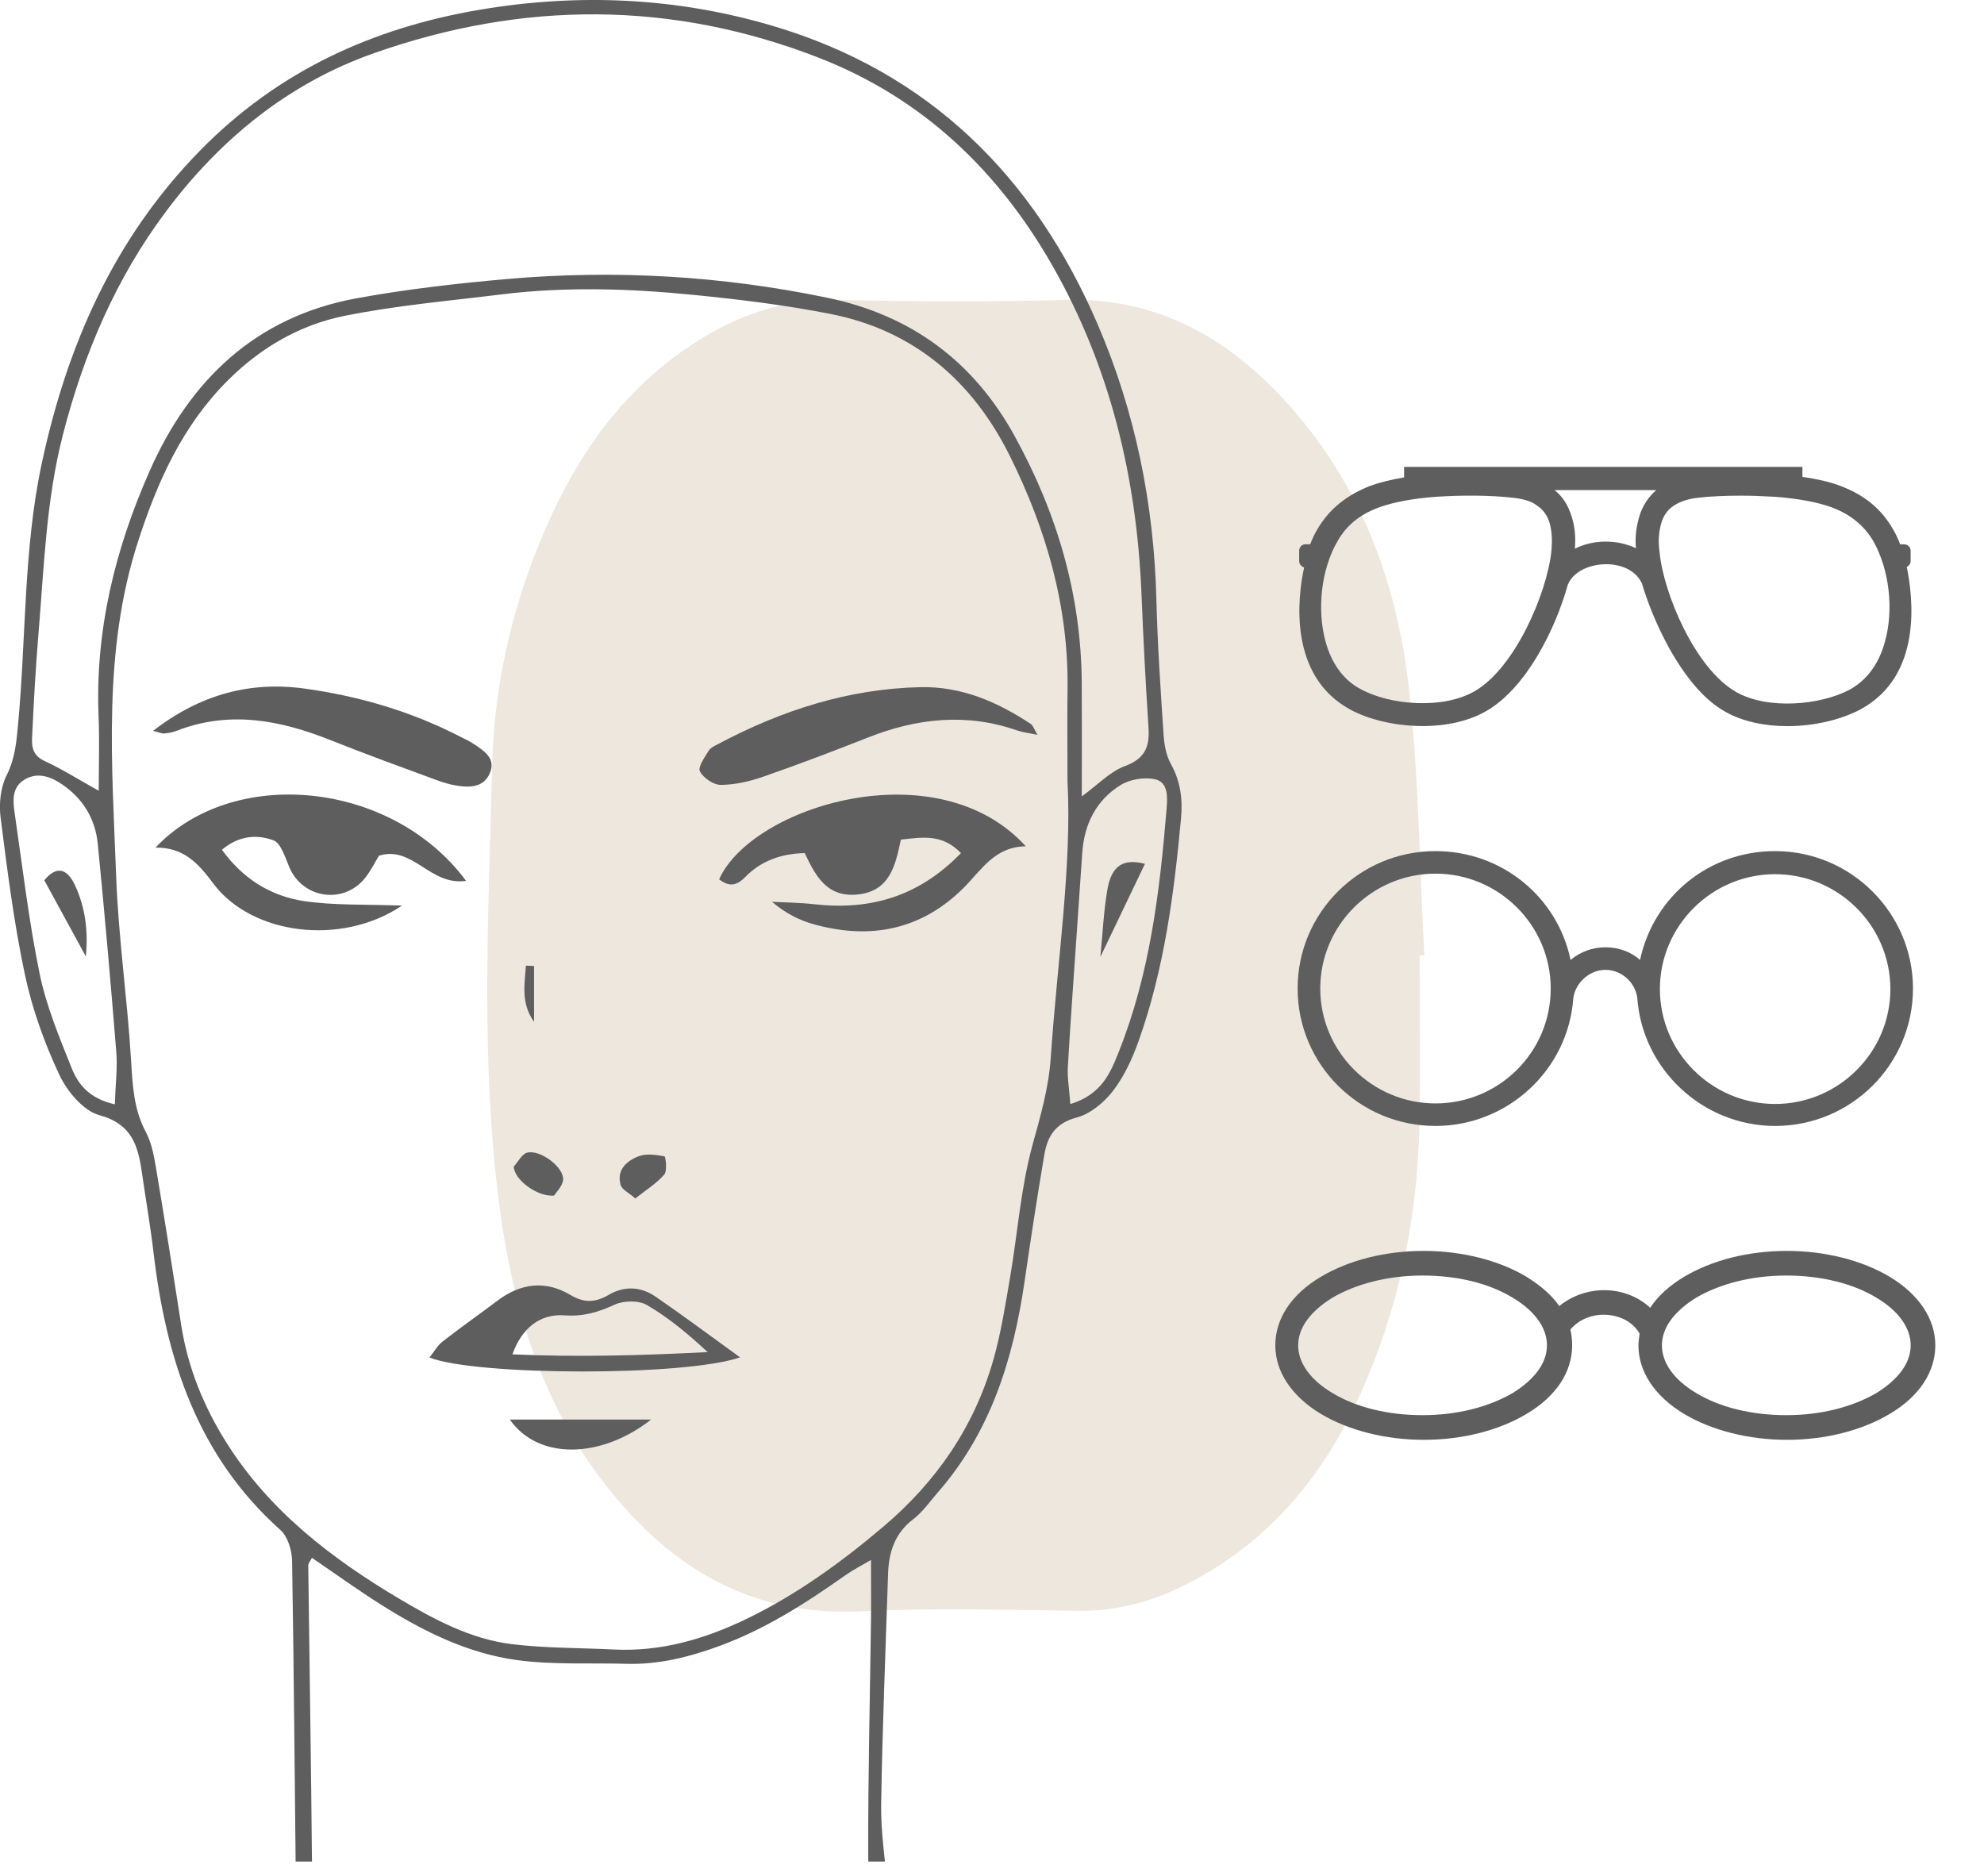
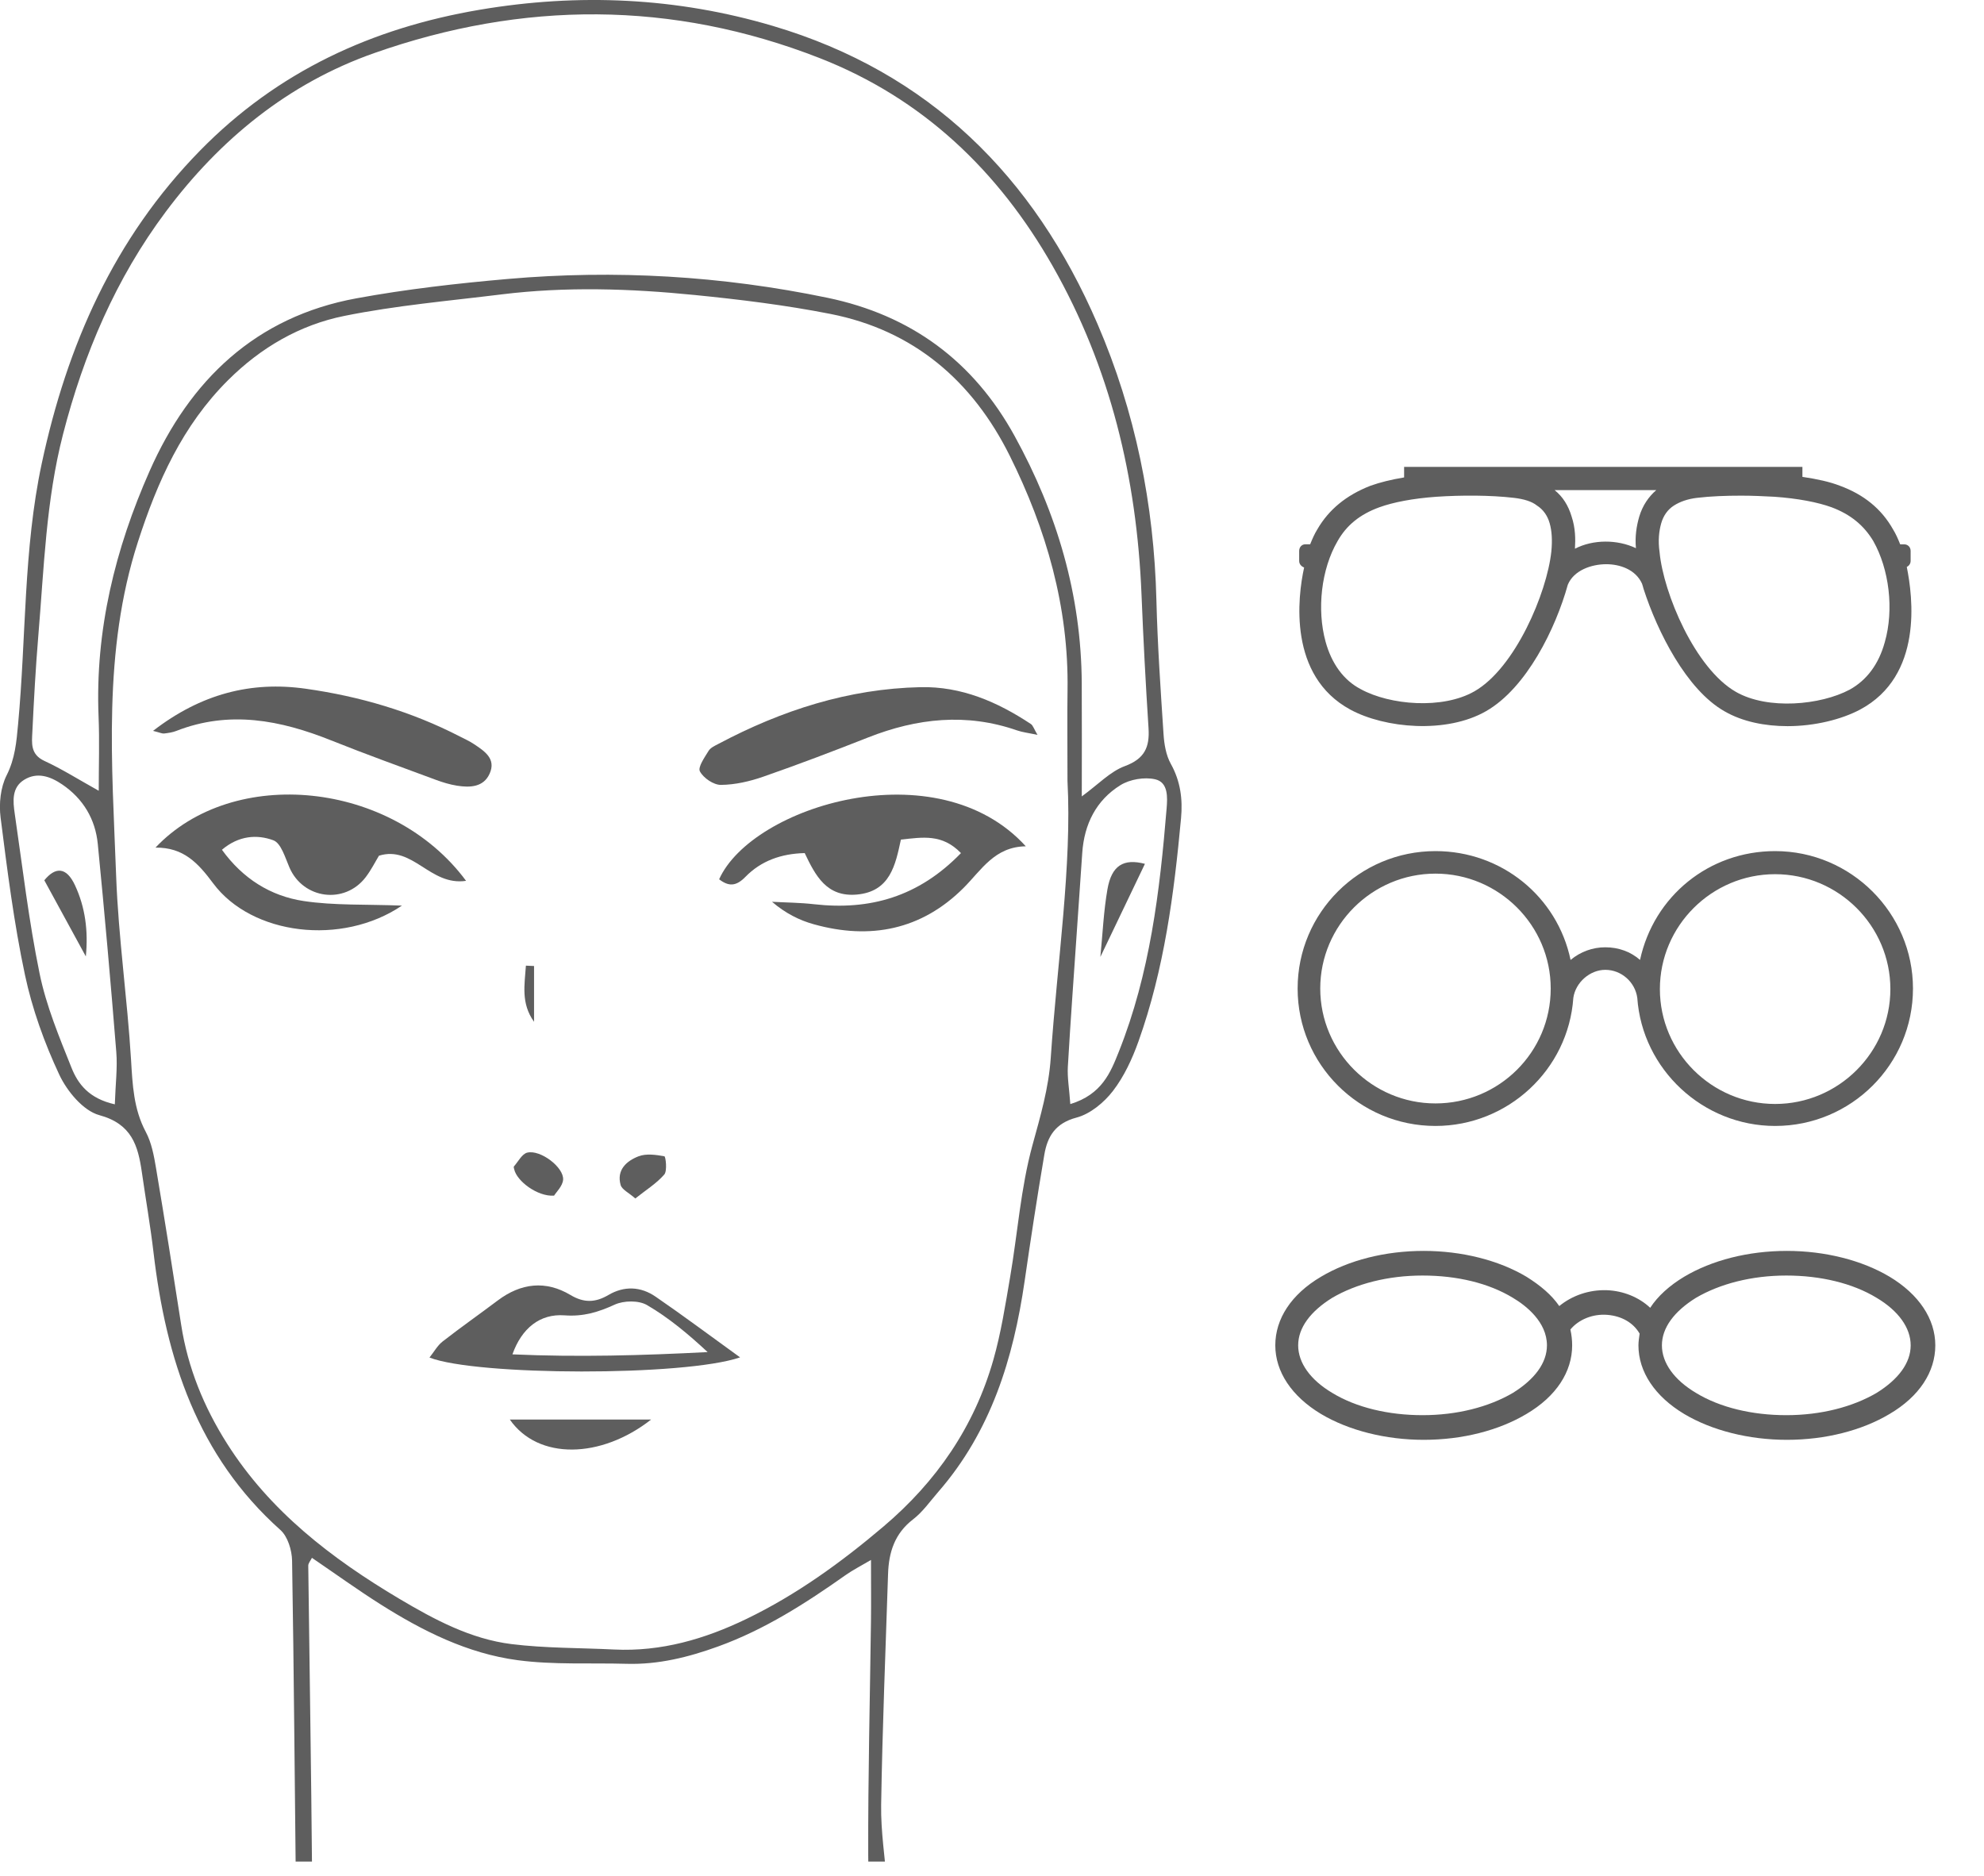
<svg xmlns="http://www.w3.org/2000/svg" width="110" height="104" viewBox="0 0 110 104" fill="none">
  <g clip-path="url(#clip0_2371_5209)">
-     <path d="M78.712 52.978C78.799 52.974 78.886 52.969 78.97 52.967C78.7 47.979 78.667 42.965 78.095 38.009C77.416 32.127 75.341 26.636 71.156 22.123C67.987 18.71 64.144 16.493 59.097 16.632C54.879 16.748 50.651 16.721 46.43 16.632C43.735 16.576 41.346 17.313 39.108 18.642C35.111 21.021 32.477 24.479 30.601 28.523C28.55 32.95 27.404 37.648 27.289 42.425C27.094 50.474 26.634 58.553 27.655 66.586C28.36 72.127 29.857 77.456 33.362 82.053C36.909 86.709 41.397 89.661 47.801 89.338C51.778 89.138 55.775 89.268 59.764 89.311C61.773 89.333 63.623 88.883 65.402 88.024C70.012 85.799 73.109 82.217 75.179 77.821C77.515 72.86 78.611 67.6 78.703 62.162C78.754 59.1 78.712 56.038 78.712 52.976V52.978Z" fill="#AE956F" fill-opacity="0.23" />
    <path d="M49.188 105.702C48.181 104.898 48.139 103.812 48.137 102.836C48.125 98.513 48.233 94.189 48.29 89.864C48.303 88.839 48.291 87.812 48.291 86.493C47.709 86.835 47.28 87.052 46.89 87.327C44.67 88.896 42.393 90.356 39.814 91.29C38.172 91.884 36.505 92.301 34.745 92.251C32.729 92.194 30.689 92.315 28.701 92.05C25.92 91.681 23.419 90.425 21.062 88.931C19.801 88.131 18.589 87.256 17.295 86.375C17.214 86.539 17.089 86.676 17.091 86.811C17.16 92.462 17.254 98.113 17.302 103.766C17.307 104.412 17.079 105.061 16.959 105.709L16.606 105.721C16.538 105.492 16.412 105.262 16.409 105.033C16.338 98.865 16.298 92.696 16.194 86.529C16.183 85.949 15.953 85.192 15.546 84.83C10.945 80.722 9.206 75.338 8.513 69.455C8.338 67.967 8.079 66.488 7.866 65.004C7.654 63.523 7.311 62.32 5.507 61.83C4.613 61.587 3.716 60.503 3.285 59.582C2.461 57.822 1.785 55.945 1.382 54.045C0.772 51.174 0.403 48.247 0.033 45.331C-0.064 44.567 0.027 43.661 0.367 42.989C0.834 42.064 0.912 41.141 1.002 40.163C1.453 35.345 1.295 30.47 2.313 25.706C3.714 19.151 6.321 13.217 11.095 8.346C15.389 3.963 20.624 1.554 26.59 0.542C32.085 -0.389 37.53 -0.142 42.864 1.441C51.523 4.011 57.323 9.782 60.849 17.961C62.951 22.84 63.982 27.957 64.115 33.27C64.177 35.748 64.347 38.223 64.51 40.698C64.546 41.261 64.648 41.876 64.917 42.357C65.452 43.318 65.578 44.319 65.481 45.367C65.094 49.567 64.548 53.744 63.121 57.741C62.776 58.707 62.324 59.686 61.704 60.491C61.209 61.133 60.447 61.764 59.687 61.965C58.511 62.275 58.073 63.011 57.901 64.022C57.506 66.353 57.148 68.691 56.809 71.031C56.185 75.328 54.94 79.364 52.022 82.717C51.568 83.239 51.161 83.829 50.622 84.243C49.601 85.027 49.275 86.073 49.237 87.272C49.098 91.537 48.923 95.801 48.854 100.067C48.83 101.556 49.076 103.05 49.185 104.543C49.213 104.93 49.188 105.319 49.188 105.705V105.702ZM59.185 43.297C59.185 41.145 59.167 39.7 59.188 38.26C59.257 33.65 58.012 29.349 55.986 25.274C53.92 21.12 50.666 18.316 46.037 17.405C43.555 16.917 41.03 16.607 38.512 16.356C34.951 16 31.373 15.883 27.806 16.323C24.891 16.683 21.952 16.936 19.081 17.518C16.63 18.015 14.479 19.256 12.656 21.068C10.115 23.593 8.725 26.71 7.649 30.039C5.683 36.121 6.213 42.369 6.44 48.583C6.565 51.977 7.059 55.358 7.265 58.752C7.349 60.148 7.405 61.489 8.085 62.763C8.402 63.357 8.534 64.072 8.648 64.749C9.137 67.65 9.596 70.555 10.046 73.462C10.415 75.84 11.305 78.014 12.585 80.035C14.964 83.793 18.388 86.416 22.137 88.644C24.072 89.793 26.091 90.877 28.36 91.158C30.239 91.39 32.151 91.364 34.049 91.458C36.657 91.586 39.076 90.879 41.392 89.76C44.163 88.42 46.632 86.633 48.975 84.646C51.92 82.153 54.017 79.105 55.075 75.397C55.501 73.904 55.74 72.354 56.003 70.821C56.421 68.379 56.592 65.874 57.243 63.497C57.685 61.885 58.144 60.33 58.258 58.643C58.62 53.295 59.436 47.975 59.185 43.301V43.297ZM5.474 43.841C5.474 42.444 5.521 41.083 5.465 39.725C5.271 34.947 6.387 30.43 8.297 26.113C10.527 21.07 14.178 17.566 19.76 16.541C22.531 16.032 25.346 15.713 28.155 15.467C34.108 14.948 40.025 15.294 45.881 16.511C50.505 17.473 53.967 20.02 56.251 24.169C58.603 28.442 59.95 32.983 59.976 37.882C59.988 39.936 59.978 41.99 59.978 44.157C60.889 43.495 61.55 42.78 62.366 42.477C63.457 42.073 63.746 41.434 63.679 40.381C63.519 37.906 63.389 35.43 63.289 32.953C63.026 26.509 61.569 20.386 58.362 14.75C55.355 9.47 51.158 5.457 45.446 3.221C37.261 0.021 28.978 0.045 20.735 2.948C15.981 4.622 12.19 7.728 9.189 11.744C6.425 15.441 4.644 19.613 3.493 24.083C2.549 27.747 2.44 31.497 2.126 35.229C1.977 37.009 1.88 38.795 1.794 40.58C1.764 41.193 1.676 41.827 2.461 42.189C3.427 42.634 4.334 43.209 5.472 43.843L5.474 43.841ZM6.366 61.23C6.402 60.114 6.52 59.211 6.447 58.323C6.139 54.478 5.799 50.635 5.422 46.796C5.287 45.416 4.611 44.283 3.446 43.492C2.798 43.052 2.067 42.788 1.342 43.235C0.642 43.666 0.717 44.425 0.817 45.114C1.25 48.076 1.595 51.058 2.197 53.986C2.564 55.772 3.283 57.498 3.965 59.203C4.322 60.094 4.921 60.905 6.364 61.23H6.366ZM59.34 61.218C61.103 60.678 61.576 59.455 62.033 58.309C63.757 53.986 64.304 49.421 64.681 44.828C64.733 44.207 64.775 43.375 64.049 43.209C63.453 43.072 62.645 43.209 62.122 43.533C60.774 44.37 60.113 45.698 60.004 47.288C59.908 48.663 59.813 50.038 59.72 51.413C59.545 53.992 59.354 56.57 59.205 59.151C59.171 59.752 59.282 60.361 59.342 61.217L59.34 61.218Z" fill="#5E5E5E" />
    <path d="M53.277 47.298C52.24 46.224 51.164 46.42 49.949 46.552C49.647 47.954 49.358 49.437 47.5 49.6C45.832 49.745 45.212 48.555 44.616 47.3C43.312 47.331 42.195 47.729 41.326 48.621C40.806 49.153 40.399 49.156 39.871 48.753C41.698 44.687 51.971 41.528 56.874 46.924C55.142 46.948 54.418 48.237 53.421 49.233C51.092 51.557 48.253 52.121 45.124 51.248C44.306 51.022 43.536 50.63 42.803 50C43.579 50.043 44.36 50.046 45.132 50.135C48.229 50.485 50.929 49.726 53.279 47.301L53.277 47.298Z" fill="#5E5E5E" />
    <path d="M25.841 48.839C23.837 49.135 22.903 46.861 21.011 47.445C20.813 47.769 20.584 48.231 20.276 48.635C19.111 50.16 16.811 49.854 16.051 48.106C15.812 47.557 15.585 46.75 15.157 46.591C14.26 46.258 13.24 46.321 12.305 47.116C13.461 48.716 14.999 49.681 16.835 49.958C18.529 50.212 20.273 50.133 22.285 50.212C18.943 52.469 13.953 51.847 11.818 48.976C10.982 47.852 10.18 46.981 8.621 46.996C12.937 42.424 21.731 43.288 25.842 48.841L25.841 48.839Z" fill="#5E5E5E" />
    <path d="M57.523 40.746C57.017 40.637 56.69 40.602 56.387 40.497C53.581 39.522 50.847 39.819 48.133 40.888C46.209 41.647 44.273 42.383 42.321 43.063C41.569 43.325 40.756 43.512 39.968 43.519C39.564 43.522 39.001 43.138 38.806 42.77C38.681 42.537 39.065 41.995 39.287 41.631C39.396 41.453 39.642 41.345 39.845 41.238C43.346 39.383 47.039 38.188 51.032 38.1C53.308 38.05 55.296 38.914 57.153 40.142C57.274 40.221 57.322 40.41 57.525 40.748L57.523 40.746Z" fill="#5E5E5E" />
    <path d="M8.486 40.523C11.141 38.474 13.914 37.757 16.951 38.187C19.939 38.608 22.815 39.451 25.51 40.842C25.766 40.973 26.031 41.093 26.27 41.252C26.855 41.642 27.522 42.064 27.146 42.897C26.809 43.647 26.061 43.677 25.345 43.564C24.949 43.502 24.557 43.382 24.18 43.244C22.235 42.523 20.282 41.82 18.356 41.05C15.543 39.924 12.715 39.375 9.771 40.528C9.56 40.611 9.323 40.643 9.096 40.67C8.994 40.682 8.883 40.623 8.484 40.523H8.486Z" fill="#5E5E5E" />
    <path d="M41.034 75.26C37.949 76.32 26.403 76.285 23.812 75.27C24.07 74.946 24.256 74.6 24.54 74.38C25.541 73.599 26.582 72.87 27.596 72.106C28.883 71.138 30.255 70.979 31.635 71.805C32.385 72.253 33.019 72.22 33.727 71.805C34.61 71.285 35.525 71.328 36.347 71.893C37.858 72.929 39.324 74.027 41.034 75.261V75.26ZM28.412 75.093C32.051 75.256 35.611 75.154 39.234 74.967C38.164 73.973 37.08 73.064 35.873 72.361C35.412 72.092 34.584 72.106 34.081 72.336C33.171 72.754 32.337 73.007 31.299 72.93C29.929 72.83 28.923 73.651 28.41 75.095L28.412 75.093Z" fill="#5E5E5E" />
    <path d="M36.1 78.707C33.328 80.885 29.836 80.967 28.266 78.707H36.1Z" fill="#5E5E5E" />
    <path d="M30.719 66.294C29.791 66.355 28.653 65.482 28.511 64.838C28.499 64.782 28.469 64.701 28.494 64.673C28.733 64.403 28.941 63.979 29.233 63.908C29.962 63.731 31.273 64.725 31.221 65.409C31.195 65.764 30.84 66.095 30.719 66.294Z" fill="#5E5E5E" />
    <path d="M35.224 66.45C34.859 66.128 34.48 65.957 34.409 65.699C34.176 64.867 34.741 64.367 35.403 64.112C35.827 63.949 36.369 64.026 36.837 64.112C36.906 64.124 37.006 64.918 36.83 65.122C36.397 65.619 35.81 65.983 35.224 66.45Z" fill="#5E5E5E" />
    <path d="M29.61 53.561V56.654C28.87 55.627 29.09 54.582 29.158 53.541C29.308 53.548 29.459 53.554 29.61 53.561Z" fill="#5E5E5E" />
    <path d="M4.759 53.03C3.955 51.556 3.224 50.216 2.457 48.808C3.072 48.053 3.683 48.06 4.159 49.087C4.726 50.304 4.899 51.612 4.759 53.032V53.03Z" fill="#5E5E5E" />
    <path d="M63.479 47.896C62.63 49.669 61.836 51.33 61.008 53.058C61.136 51.773 61.188 50.525 61.401 49.306C61.631 47.986 62.293 47.586 63.479 47.896Z" fill="#5E5E5E" />
    <path d="M105.719 31.436C105.841 31.375 105.932 31.252 105.932 31.099V30.547C105.932 30.333 105.78 30.18 105.566 30.18H105.353C105.231 29.873 105.109 29.597 104.957 29.352C104.318 28.218 103.343 27.421 102.003 26.93C101.454 26.716 100.754 26.562 99.932 26.44V25.888H77.849V26.471C77.118 26.593 76.508 26.746 75.991 26.93C74.65 27.451 73.676 28.248 73.036 29.352C72.884 29.597 72.763 29.873 72.64 30.179H72.366C72.183 30.179 72.031 30.332 72.031 30.547V31.099C72.031 31.283 72.153 31.405 72.305 31.467C71.94 33.122 71.422 37.473 74.864 39.343C76.783 40.385 80.194 40.692 82.387 39.434C84.641 38.147 86.255 34.837 86.926 32.417C87.26 31.62 88.235 31.283 89.057 31.283C89.788 31.283 90.672 31.559 91.037 32.356C91.068 32.448 91.098 32.54 91.129 32.662C91.89 35.02 93.504 38.239 95.606 39.434C96.611 40.017 97.859 40.262 99.109 40.262C100.601 40.262 102.094 39.894 103.13 39.343C106.632 37.473 106.054 33.091 105.719 31.436ZM92.103 29.015C92.225 28.585 92.469 28.248 92.804 28.034C93.138 27.819 93.565 27.666 94.083 27.604C94.845 27.512 95.698 27.482 96.55 27.482C97.16 27.482 97.799 27.512 98.378 27.543C99.688 27.635 100.784 27.849 101.546 28.125C102.612 28.524 103.343 29.137 103.86 29.995C104.744 31.559 105.018 33.795 104.5 35.603C104.165 36.829 103.495 37.718 102.551 38.239C100.936 39.098 98.012 39.373 96.246 38.362C93.992 37.074 92.225 32.907 92.012 30.608C91.921 29.965 91.982 29.444 92.103 29.015ZM90.702 30.394C89.666 29.903 88.327 29.903 87.321 30.424C87.352 29.903 87.352 29.29 87.138 28.646C86.956 28.033 86.651 27.543 86.194 27.175H91.829C91.403 27.543 91.068 28.033 90.885 28.646C90.733 29.168 90.642 29.75 90.702 30.394ZM83.94 27.604C84.458 27.666 84.915 27.788 85.22 28.034C85.555 28.248 85.799 28.585 85.92 29.015C86.042 29.444 86.072 29.965 86.012 30.578C85.768 32.877 84.001 37.044 81.747 38.331C79.981 39.343 77.057 39.097 75.442 38.209C74.498 37.718 73.828 36.798 73.493 35.573C73.006 33.794 73.249 31.559 74.163 29.996C74.651 29.137 75.382 28.524 76.478 28.126C77.239 27.85 78.336 27.635 79.645 27.543C81.016 27.451 82.631 27.451 83.94 27.604Z" fill="#5E5E5E" />
    <path d="M98.419 47.19C94.751 47.19 91.694 49.689 90.929 53.224C90.41 52.767 89.737 52.523 89.003 52.523C88.3 52.523 87.628 52.767 87.078 53.224C86.344 49.719 83.256 47.19 79.588 47.19C75.369 47.19 71.945 50.603 71.945 54.809C71.945 59.016 75.369 62.429 79.588 62.429C83.592 62.429 86.955 59.321 87.231 55.327C87.353 54.474 88.148 53.773 89.004 53.773C89.89 53.773 90.655 54.444 90.777 55.327C91.052 59.29 94.415 62.429 98.42 62.429C102.638 62.429 106.062 59.016 106.062 54.809C106.062 50.634 102.638 47.19 98.419 47.19ZM104.809 54.84C104.809 58.345 101.935 61.21 98.419 61.21C94.903 61.21 92.03 58.345 92.03 54.84C92.03 51.335 94.904 48.47 98.419 48.47C101.935 48.47 104.809 51.335 104.809 54.84ZM79.588 61.18C76.072 61.18 73.199 58.315 73.199 54.809C73.199 51.304 76.072 48.439 79.588 48.439C83.104 48.439 85.977 51.304 85.977 54.809C85.977 58.345 83.104 61.18 79.588 61.18Z" fill="#5E5E5E" />
    <path d="M104.764 70.788C103.235 69.877 101.186 69.357 99.072 69.357C96.925 69.357 94.908 69.877 93.379 70.788C92.566 71.276 91.915 71.862 91.493 72.512C90.875 71.927 89.996 71.569 89.085 71.536C88.109 71.504 87.166 71.829 86.451 72.415C86.028 71.797 85.409 71.276 84.629 70.788C83.1 69.877 81.051 69.357 78.936 69.357C76.79 69.357 74.773 69.877 73.244 70.788C71.585 71.764 70.707 73.13 70.707 74.594C70.707 76.058 71.618 77.424 73.244 78.4C74.773 79.311 76.822 79.832 78.936 79.832C81.083 79.832 83.1 79.311 84.629 78.4C86.288 77.424 87.166 76.058 87.166 74.594C87.166 74.302 87.133 74.009 87.068 73.716C87.524 73.163 88.305 72.838 89.118 72.903C89.898 72.968 90.549 73.326 90.907 73.944C90.874 74.171 90.841 74.399 90.841 74.595C90.841 76.058 91.752 77.425 93.379 78.4C94.907 79.311 96.957 79.832 99.071 79.832C101.218 79.832 103.235 79.311 104.763 78.4C106.422 77.425 107.3 76.059 107.3 74.595C107.301 73.13 106.39 71.764 104.764 70.788ZM105.935 74.594C105.935 75.57 105.252 76.481 104.048 77.229C102.715 78.01 100.958 78.465 99.039 78.465C97.152 78.465 95.363 78.043 94.029 77.229C92.826 76.513 92.142 75.57 92.142 74.594C92.142 73.618 92.825 72.707 94.029 71.959C95.363 71.178 97.12 70.723 99.039 70.723C100.926 70.723 102.715 71.146 104.048 71.959C105.252 72.675 105.935 73.618 105.935 74.594ZM85.768 74.594C85.768 75.57 85.085 76.481 83.881 77.229C82.547 78.01 80.791 78.465 78.871 78.465C76.985 78.465 75.196 78.043 73.862 77.229C72.659 76.513 71.975 75.57 71.975 74.594C71.975 73.618 72.658 72.707 73.862 71.959C75.196 71.178 76.952 70.723 78.871 70.723C80.791 70.723 82.547 71.146 83.881 71.959C84.597 72.382 85.768 73.293 85.768 74.594Z" fill="#5E5E5E" />
  </g>
  <defs>
    <clipPath id="clip0_2371_5209">
      <rect width="109.105" height="103.216" fill="white" />
    </clipPath>
  </defs>
</svg>